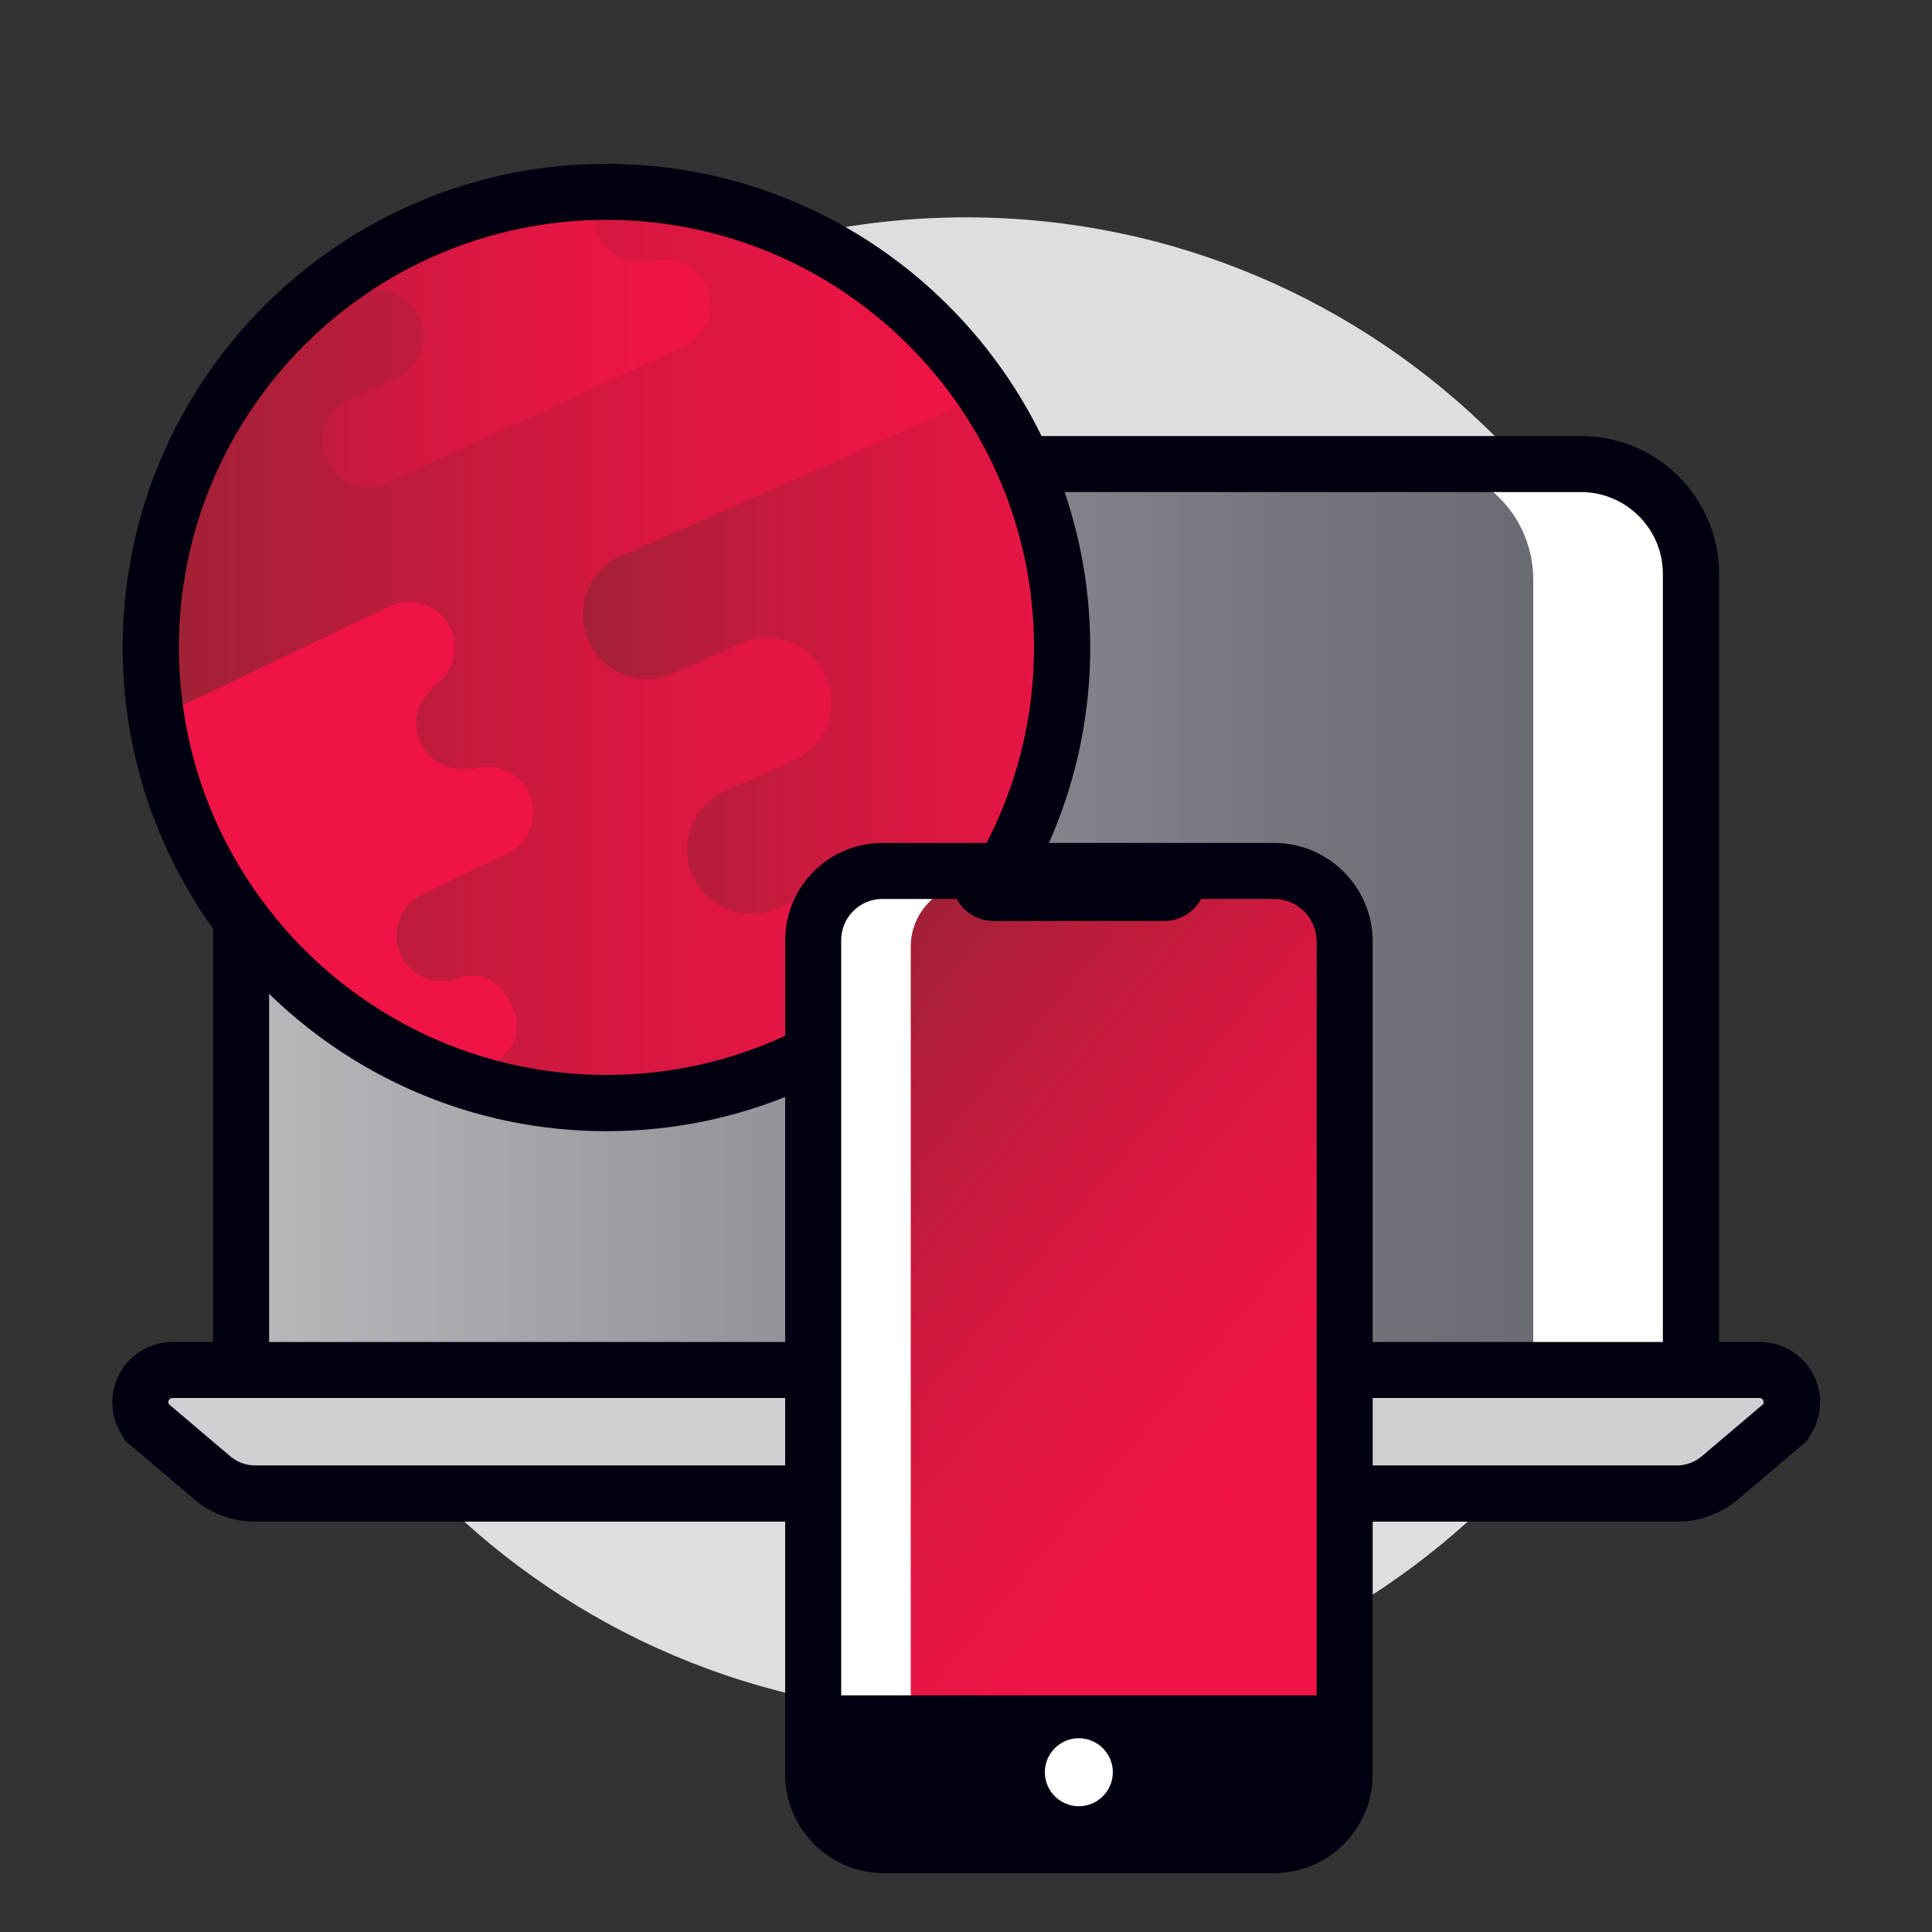
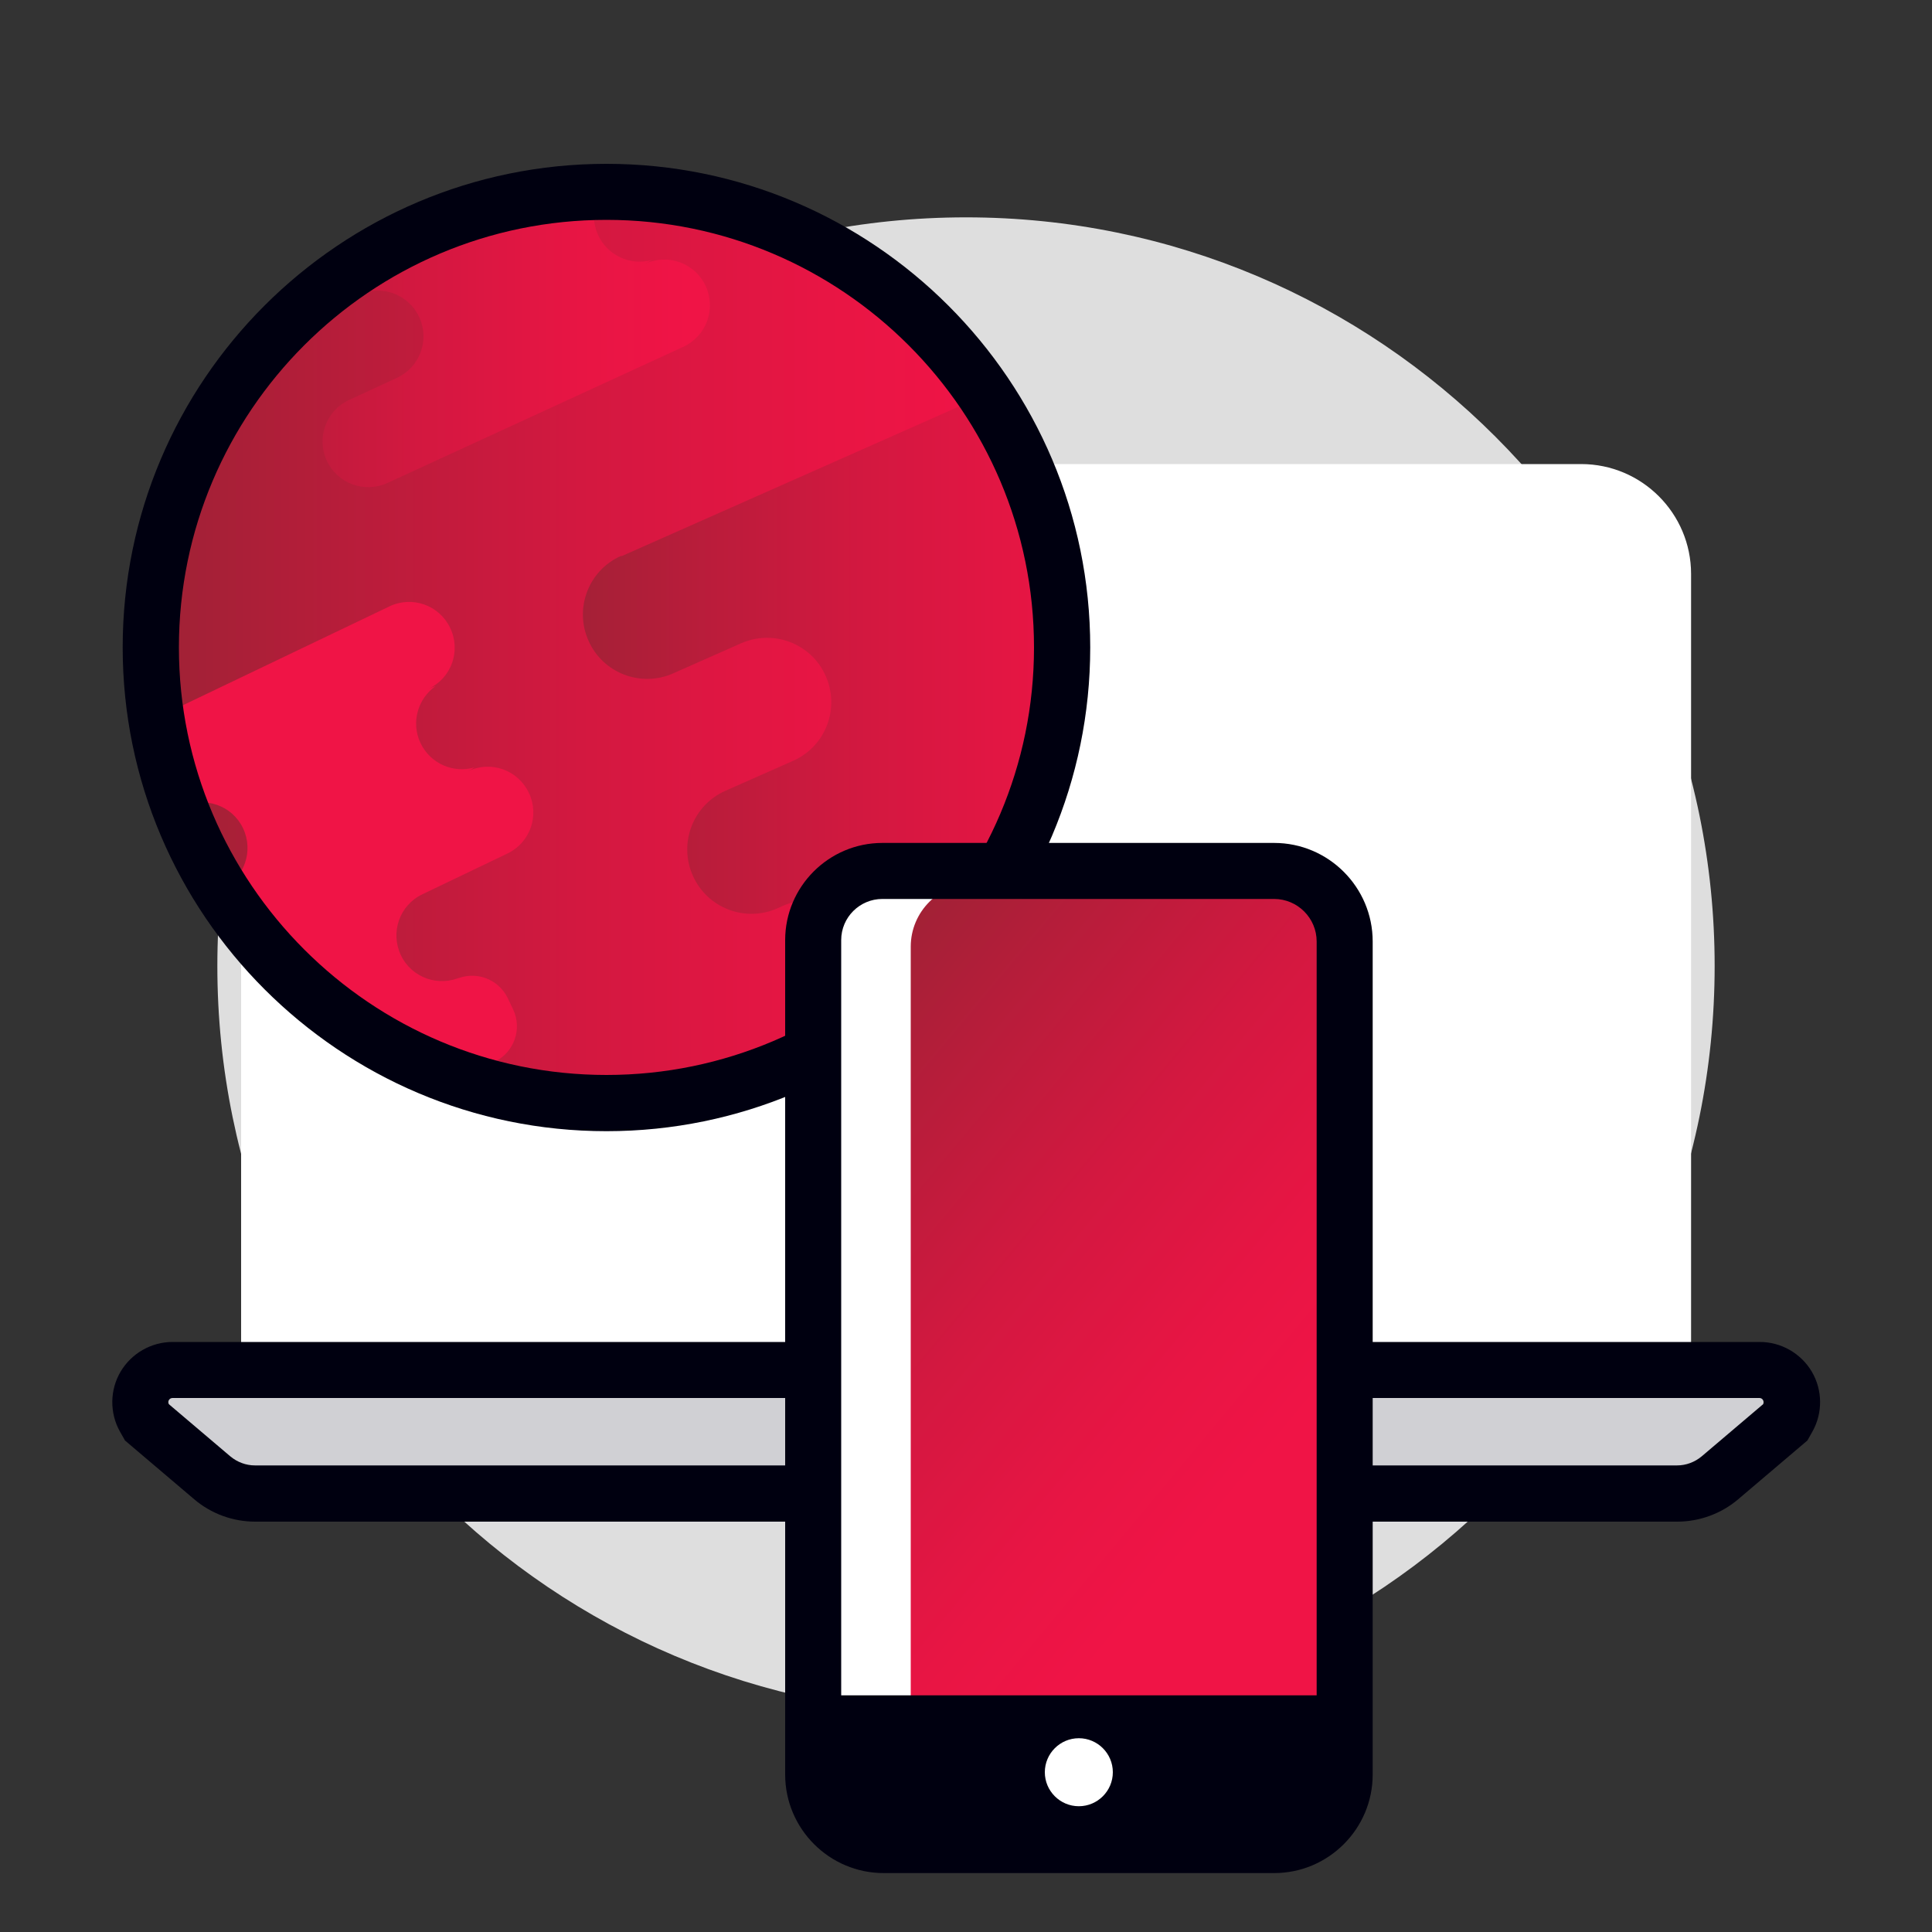
<svg xmlns="http://www.w3.org/2000/svg" xmlns:xlink="http://www.w3.org/1999/xlink" id="uuid-9fde1b9c-39c5-43e5-9220-e5d9d1be72c4" width="100" height="100" viewBox="0 0 100 100">
  <rect x="0" y="0" width="100" height="100" fill="#333333" stroke="none" />
  <defs>
    <style>.uuid-f2df7ca8-48f3-4d3a-8a56-664fc7e0159b{fill:none;}.uuid-f2df7ca8-48f3-4d3a-8a56-664fc7e0159b,.uuid-ba5716ce-633a-4717-bbe4-c56f39c9c143,.uuid-1c2bf391-38f9-4754-b1b8-4803ccca327b,.uuid-f578fe6c-6cad-48b7-8e52-e083c77658d5,.uuid-f3894927-dc06-4333-8694-2a4bc5690435,.uuid-2e1d1a71-8d91-46aa-b4f7-d5e11daa16e0,.uuid-63cf3a08-9de7-48f0-b50a-1e903202a16a,.uuid-04ea9498-829f-42d0-8363-a78efe847d1e,.uuid-2fcb419c-9e31-46b7-81d7-9a0edee95092,.uuid-9b85f65b-4e44-4004-980f-5e34be532677,.uuid-fb14e1f7-9f51-4233-b0a8-3b9575e5c44e{stroke-width:0px;}.uuid-ba5716ce-633a-4717-bbe4-c56f39c9c143{fill:url(#uuid-792dd1c7-40fd-473c-8fd0-c00777e59168);}.uuid-f176f2e5-d63d-45cd-a780-5c5ba72e24a3{clip-path:url(#uuid-902d1a2f-cf3c-4d5f-b82b-c07f2b27e371);}.uuid-ff33aaa8-d551-414a-8377-84d4bafa0685{clip-path:url(#uuid-2c4d4e12-1c15-42ae-a363-82d98e1d4671);}.uuid-1c2bf391-38f9-4754-b1b8-4803ccca327b{fill:url(#uuid-05702c9c-d92b-40b3-a25f-ddcc4382f7c6);}.uuid-71d5955d-ee3f-4668-8a58-a82b245561ac{clip-path:url(#uuid-bb0b16b3-2a9e-456c-8e0f-ac95d624d8d6);}.uuid-f578fe6c-6cad-48b7-8e52-e083c77658d5{fill:url(#uuid-56cf43ba-f3f3-4b5b-855e-ffe868ee9b64);}.uuid-21de065b-6a4d-4405-aa41-5629ff618f82{clip-path:url(#uuid-fa5b58f6-f710-4a8b-8dfb-57e8b4684a53);}.uuid-b4577c00-7bb7-42af-8939-34a69ccc9e12{clip-path:url(#uuid-4ed51f21-49f7-4b13-8939-339495477850);}.uuid-f3894927-dc06-4333-8694-2a4bc5690435{fill:url(#uuid-37a4ddd6-c155-4a89-b525-6b7ce0074c15);}.uuid-2e1d1a71-8d91-46aa-b4f7-d5e11daa16e0{fill:url(#uuid-3f0d2f3f-9842-4cb8-af80-e65e2e170484);}.uuid-775d8a99-c3fc-49ed-b187-489387f805f2{clip-path:url(#uuid-56cea640-ef01-4907-93a0-a15e0e8952ed);}.uuid-63cf3a08-9de7-48f0-b50a-1e903202a16a{fill:#dedede;}.uuid-04ea9498-829f-42d0-8363-a78efe847d1e{fill:#d0d0d4;}.uuid-2fcb419c-9e31-46b7-81d7-9a0edee95092{fill:#f01446;}.uuid-9b85f65b-4e44-4004-980f-5e34be532677{fill:#fff;}.uuid-fb14e1f7-9f51-4233-b0a8-3b9575e5c44e{fill:#000010;}</style>
    <clipPath id="uuid-fa5b58f6-f710-4a8b-8dfb-57e8b4684a53">
      <path class="uuid-f2df7ca8-48f3-4d3a-8a56-664fc7e0159b" d="m18.17,24.02c-3.14,0-5.69,2.55-5.69,5.69v43.43h66.88V29.99c0-3.29-2.67-5.97-5.97-5.97H18.17Z" />
    </clipPath>
    <linearGradient id="uuid-3f0d2f3f-9842-4cb8-af80-e65e2e170484" x1=".39" y1="1.03" x2=".49" y2="1.03" gradientTransform="translate(-290.42 -722.22) scale(750.49)" gradientUnits="userSpaceOnUse">
      <stop offset="0" stop-color="#d0d0d4" />
      <stop offset=".03" stop-color="#ccccd0" />
      <stop offset=".48" stop-color="#97979d" />
      <stop offset=".82" stop-color="#75757e" />
      <stop offset="1" stop-color="#696972" />
    </linearGradient>
    <clipPath id="uuid-4ed51f21-49f7-4b13-8939-339495477850">
      <path class="uuid-f2df7ca8-48f3-4d3a-8a56-664fc7e0159b" d="m7.8,33.51c0,13.03,10.56,23.58,23.58,23.58s23.58-10.56,23.58-23.58-10.56-23.58-23.58-23.58S7.8,20.49,7.8,33.51" />
    </clipPath>
    <linearGradient id="uuid-792dd1c7-40fd-473c-8fd0-c00777e59168" x1=".29" y1="1.68" x2=".39" y2="1.68" gradientTransform="translate(-131.42 -758.56) scale(471.7)" gradientUnits="userSpaceOnUse">
      <stop offset="0" stop-color="#9d2235" />
      <stop offset=".18" stop-color="#b11e39" />
      <stop offset=".52" stop-color="#d31840" />
      <stop offset=".81" stop-color="#e81544" />
      <stop offset="1" stop-color="#f01446" />
    </linearGradient>
    <clipPath id="uuid-2c4d4e12-1c15-42ae-a363-82d98e1d4671">
      <path class="uuid-f2df7ca8-48f3-4d3a-8a56-664fc7e0159b" d="m14.94,16.61c.38.03.77-.04,1.15-.21l2.47-1.14c1.19-.55,2.59-.03,3.14,1.16s.03,2.59-1.16,3.14l-2.47,1.14c-1.19.55-1.7,1.95-1.16,3.14.55,1.19,1.95,1.7,3.14,1.16l15.32-7.05c1.19-.55,1.7-1.95,1.16-3.14-.55-1.19-1.95-1.7-3.14-1.16.12-.06.23-.12.34-.19-1.1.3-2.28-.23-2.77-1.29-.34-.75-.27-1.58.13-2.23-6.28.08-11.96,2.61-16.15,6.68" />
    </clipPath>
    <linearGradient id="uuid-05702c9c-d92b-40b3-a25f-ddcc4382f7c6" x1=".16" y1="3.26" x2=".26" y2="3.26" gradientTransform="translate(-37.71 -896.86) scale(280.63)" xlink:href="#uuid-792dd1c7-40fd-473c-8fd0-c00777e59168" />
    <clipPath id="uuid-bb0b16b3-2a9e-456c-8e0f-ac95d624d8d6">
      <path class="uuid-f2df7ca8-48f3-4d3a-8a56-664fc7e0159b" d="m32.15,28.77c-1.68.74-2.44,2.71-1.69,4.39.74,1.68,2.71,2.44,4.39,1.69l3.5-1.55c1.68-.74,3.64,0,4.39,1.69.74,1.68,0,3.64-1.69,4.39l-3.5,1.55c-1.68.74-2.44,2.71-1.69,4.39.74,1.68,2.71,2.44,4.39,1.69l.29-.13c1.68-.74,3.64,0,4.39,1.69.74,1.68,0,3.64-1.69,4.39l-.29.13-.42.19c-.81.36-1.37,1.05-1.59,1.84,8.28-3.66,14.07-11.95,14.07-21.59,0-4.85-1.46-9.36-3.97-13.11l-18.85,8.36h-.04Z" />
    </clipPath>
    <linearGradient id="uuid-37a4ddd6-c155-4a89-b525-6b7ce0074c15" x1="-.37" y1="2.03" x2="-.27" y2="2.03" gradientTransform="translate(152.12 -645.85) scale(337.15)" xlink:href="#uuid-792dd1c7-40fd-473c-8fd0-c00777e59168" />
    <clipPath id="uuid-56cea640-ef01-4907-93a0-a15e0e8952ed">
      <path class="uuid-f2df7ca8-48f3-4d3a-8a56-664fc7e0159b" d="m7.8,33.51c0,13.03,10.56,23.58,23.58,23.58s23.58-10.56,23.58-23.58-10.56-23.58-23.58-23.58S7.8,20.49,7.8,33.51" />
    </clipPath>
    <clipPath id="uuid-902d1a2f-cf3c-4d5f-b82b-c07f2b27e371">
      <path class="uuid-f2df7ca8-48f3-4d3a-8a56-664fc7e0159b" d="m50.42,45.72c-1.81,0-3.28,1.47-3.28,3.28v42.07h22.72v-45.35h-19.44Z" />
    </clipPath>
    <linearGradient id="uuid-56cf43ba-f3f3-4b5b-855e-ffe868ee9b64" x1=".47" y1="2.03" x2=".57" y2="2.03" gradientTransform="translate(391.7 -583.17) rotate(42.02) scale(349.16)" xlink:href="#uuid-792dd1c7-40fd-473c-8fd0-c00777e59168" />
  </defs>
  <g id="uuid-8855870c-3d54-49a5-8971-fd1503b4a518">
    <path class="uuid-63cf3a08-9de7-48f0-b50a-1e903202a16a" d="m88.75,50c0-21.4-17.35-38.75-38.75-38.75S11.25,28.6,11.25,50s17.35,38.75,38.75,38.75,38.75-17.35,38.75-38.75" />
    <path class="uuid-9b85f65b-4e44-4004-980f-5e34be532677" d="m87.52,73.14H12.48V29.71c0-3.14,2.55-5.69,5.69-5.69h63.67c3.14,0,5.69,2.55,5.69,5.69v43.43h-.01Z" />
    <g class="uuid-21de065b-6a4d-4405-aa41-5629ff618f82">
-       <rect class="uuid-2e1d1a71-8d91-46aa-b4f7-d5e11daa16e0" x="12.48" y="24.02" width="66.88" height="49.12" />
-     </g>
-     <path class="uuid-fb14e1f7-9f51-4233-b0a8-3b9575e5c44e" d="m88.97,74.59H11.03V29.71c0-3.94,3.2-7.14,7.14-7.14h63.67c3.94,0,7.14,3.2,7.14,7.14v44.88h0Zm-75.05-2.9h72.15V29.71c0-2.34-1.9-4.24-4.24-4.24H18.17c-2.34,0-4.24,1.9-4.24,4.24v41.98h-.01Z" />
+       </g>
    <path class="uuid-04ea9498-829f-42d0-8363-a78efe847d1e" d="m13.2,77.29c-.81,0-1.6-.29-2.22-.81l-3.38-2.87-.13-.23c-.29-.51-.28-1.15.02-1.65.3-.51.85-.82,1.43-.82h82.15c.59,0,1.14.32,1.43.82.3.51.3,1.14.02,1.65l-.13.23-3.38,2.87c-.62.52-1.41.81-2.22.81H13.2Z" />
    <path class="uuid-fb14e1f7-9f51-4233-b0a8-3b9575e5c44e" d="m91.07,72.36c.16,0,.26.17.19.32l-3.18,2.7c-.36.3-.81.47-1.28.47H13.2c-.47,0-.92-.17-1.28-.47l-3.18-2.7c-.08-.14.02-.32.19-.32h82.15m0-2.9H8.93c-1.1,0-2.13.59-2.69,1.54-.56.95-.57,2.14-.03,3.1l.26.46.4.34,3.18,2.7c.88.75,2,1.16,3.16,1.16h73.6c1.15,0,2.28-.41,3.16-1.16l3.18-2.7.4-.34.26-.46c.54-.96.53-2.15-.03-3.1s-1.59-1.54-2.69-1.54" />
    <g class="uuid-b4577c00-7bb7-42af-8939-34a69ccc9e12">
      <rect class="uuid-ba5716ce-633a-4717-bbe4-c56f39c9c143" x="7.8" y="9.93" width="47.17" height="47.17" />
      <path class="uuid-2fcb419c-9e31-46b7-81d7-9a0edee95092" d="m23.56,50.71l.34-.16c-1.18.56-2.59.07-3.15-1.11s-.07-2.59,1.11-3.15l4.4-2.11c1.18-.56,1.68-1.97,1.11-3.15-.56-1.18-1.97-1.68-3.15-1.11.12-.06.23-.12.34-.2-1.09.32-2.28-.19-2.79-1.25s-.15-2.31.78-2.96c-.12.04-.24.08-.36.14,1.18-.56,1.68-1.97,1.11-3.15-.56-1.18-1.97-1.68-3.15-1.11l-15.21,7.28c-1.18.56-1.68,1.97-1.11,3.15.56,1.18,1.97,1.68,3.15,1.11l2.45-1.17c1.18-.56,2.59-.07,3.15,1.11s.07,2.59-1.11,3.15l-2.45,1.17c-1.18.56-1.68,1.97-1.11,3.15.56,1.18,1.97,1.68,3.15,1.11l.21-.1c1.18-.56,2.59-.07,3.15,1.11s.07,2.59-1.11,3.15l-.21.1-.3.14c-1.01.49-1.44,1.7-.96,2.71l.28.59c.49,1.01,1.7,1.44,2.71.96l10.77-5.15c1.01-.49,1.44-1.7.96-2.71l-.28-.59c-.49-1.01-1.7-1.44-2.71-.96" />
    </g>
    <g class="uuid-ff33aaa8-d551-414a-8377-84d4bafa0685">
      <rect class="uuid-1c2bf391-38f9-4754-b1b8-4803ccca327b" x="14.94" y="9.93" width="22.12" height="15.6" />
    </g>
    <g class="uuid-71d5955d-ee3f-4668-8a58-a82b245561ac">
      <rect class="uuid-f3894927-dc06-4333-8694-2a4bc5690435" x="29.71" y="20.41" width="25.26" height="34.69" />
    </g>
    <g class="uuid-775d8a99-c3fc-49ed-b187-489387f805f2">
-       <rect class="uuid-2fcb419c-9e31-46b7-81d7-9a0edee95092" x="6.92" y="40.73" width="7.37" height="7.37" />
-     </g>
+       </g>
    <path class="uuid-fb14e1f7-9f51-4233-b0a8-3b9575e5c44e" d="m31.39,58.55c-13.8,0-25.04-11.23-25.04-25.04S17.58,8.48,31.39,8.48s25.04,11.23,25.04,25.03-11.23,25.04-25.04,25.04Zm0-47.17c-12.21,0-22.13,9.93-22.13,22.13s9.93,22.13,22.13,22.13,22.13-9.93,22.13-22.13-9.93-22.13-22.13-22.13Z" />
    <path class="uuid-9b85f65b-4e44-4004-980f-5e34be532677" d="m65.95,95.5h-20.21c-2.02,0-3.65-1.63-3.65-3.65v-43.19c0-1.98,1.6-3.58,3.58-3.58h20.28c2.02,0,3.65,1.63,3.65,3.65v43.12c0,2.02-1.63,3.65-3.65,3.65" />
    <g class="uuid-f176f2e5-d63d-45cd-a780-5c5ba72e24a3">
      <polygon class="uuid-f578fe6c-6cad-48b7-8e52-e083c77658d5" points="24.58 70.75 57.31 34.42 92.41 66.04 65.9 95.46 52.05 95.5 24.58 70.75" />
    </g>
    <path class="uuid-fb14e1f7-9f51-4233-b0a8-3b9575e5c44e" d="m65.95,96.95h-20.21c-2.81,0-5.1-2.29-5.1-5.1v-43.19c0-2.77,2.26-5.03,5.03-5.03h20.28c2.81,0,5.1,2.29,5.1,5.1v43.12c0,2.81-2.29,5.1-5.1,5.1Zm-20.28-50.42c-1.17,0-2.13.95-2.13,2.13v43.19c0,1.21.99,2.2,2.2,2.2h20.21c1.21,0,2.2-.99,2.2-2.2v-43.12c0-1.21-.99-2.2-2.2-2.2h-20.28Z" />
    <rect class="uuid-fb14e1f7-9f51-4233-b0a8-3b9575e5c44e" x="42.53" y="87.75" width="26.63" height="7.31" />
    <path class="uuid-9b85f65b-4e44-4004-980f-5e34be532677" d="m57.6,91.73c0,.97-.79,1.76-1.76,1.76s-1.76-.79-1.76-1.76.79-1.76,1.76-1.76,1.76.79,1.76,1.76" />
-     <path class="uuid-fb14e1f7-9f51-4233-b0a8-3b9575e5c44e" d="m60.25,47.67h-8.82c-1.2,0-2.17-.97-2.17-2.17v-.42h13.17v.42c0,1.2-.97,2.17-2.17,2.17" />
  </g>
  <g id="uuid-b33a2db9-86a5-4684-84fc-f0a103f5a212">
    <rect class="uuid-f2df7ca8-48f3-4d3a-8a56-664fc7e0159b" width="100" height="100" />
  </g>
</svg>